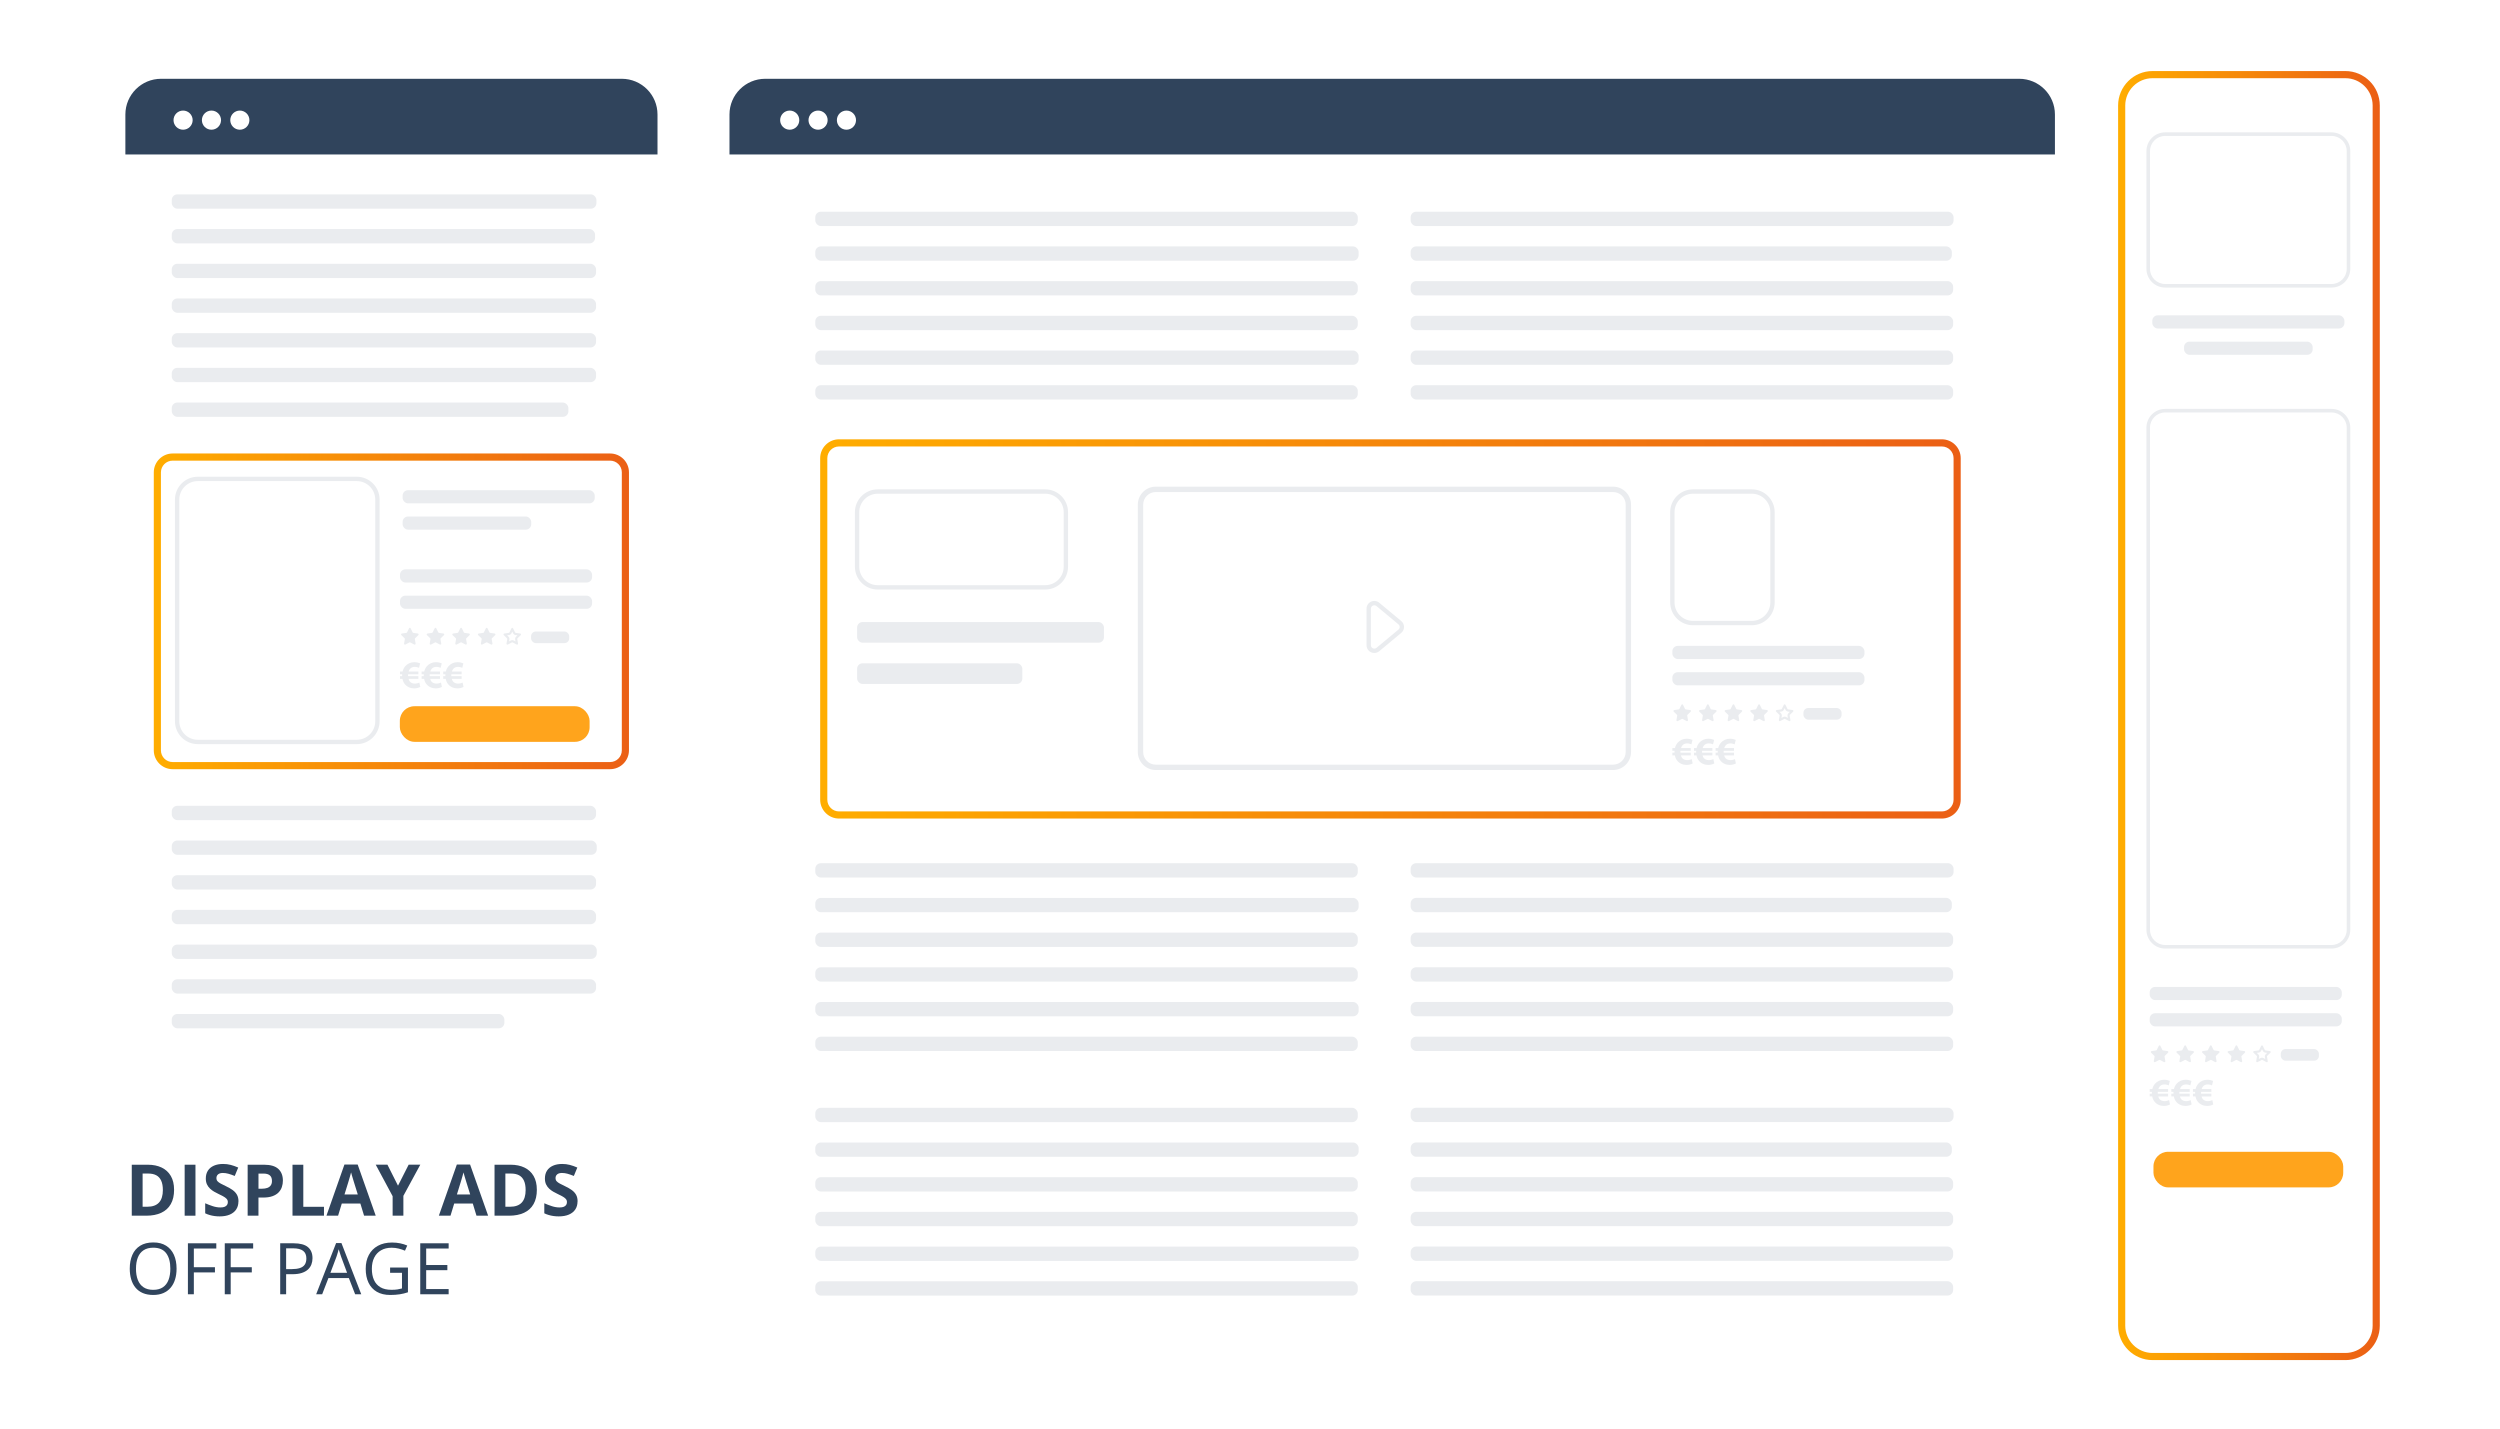
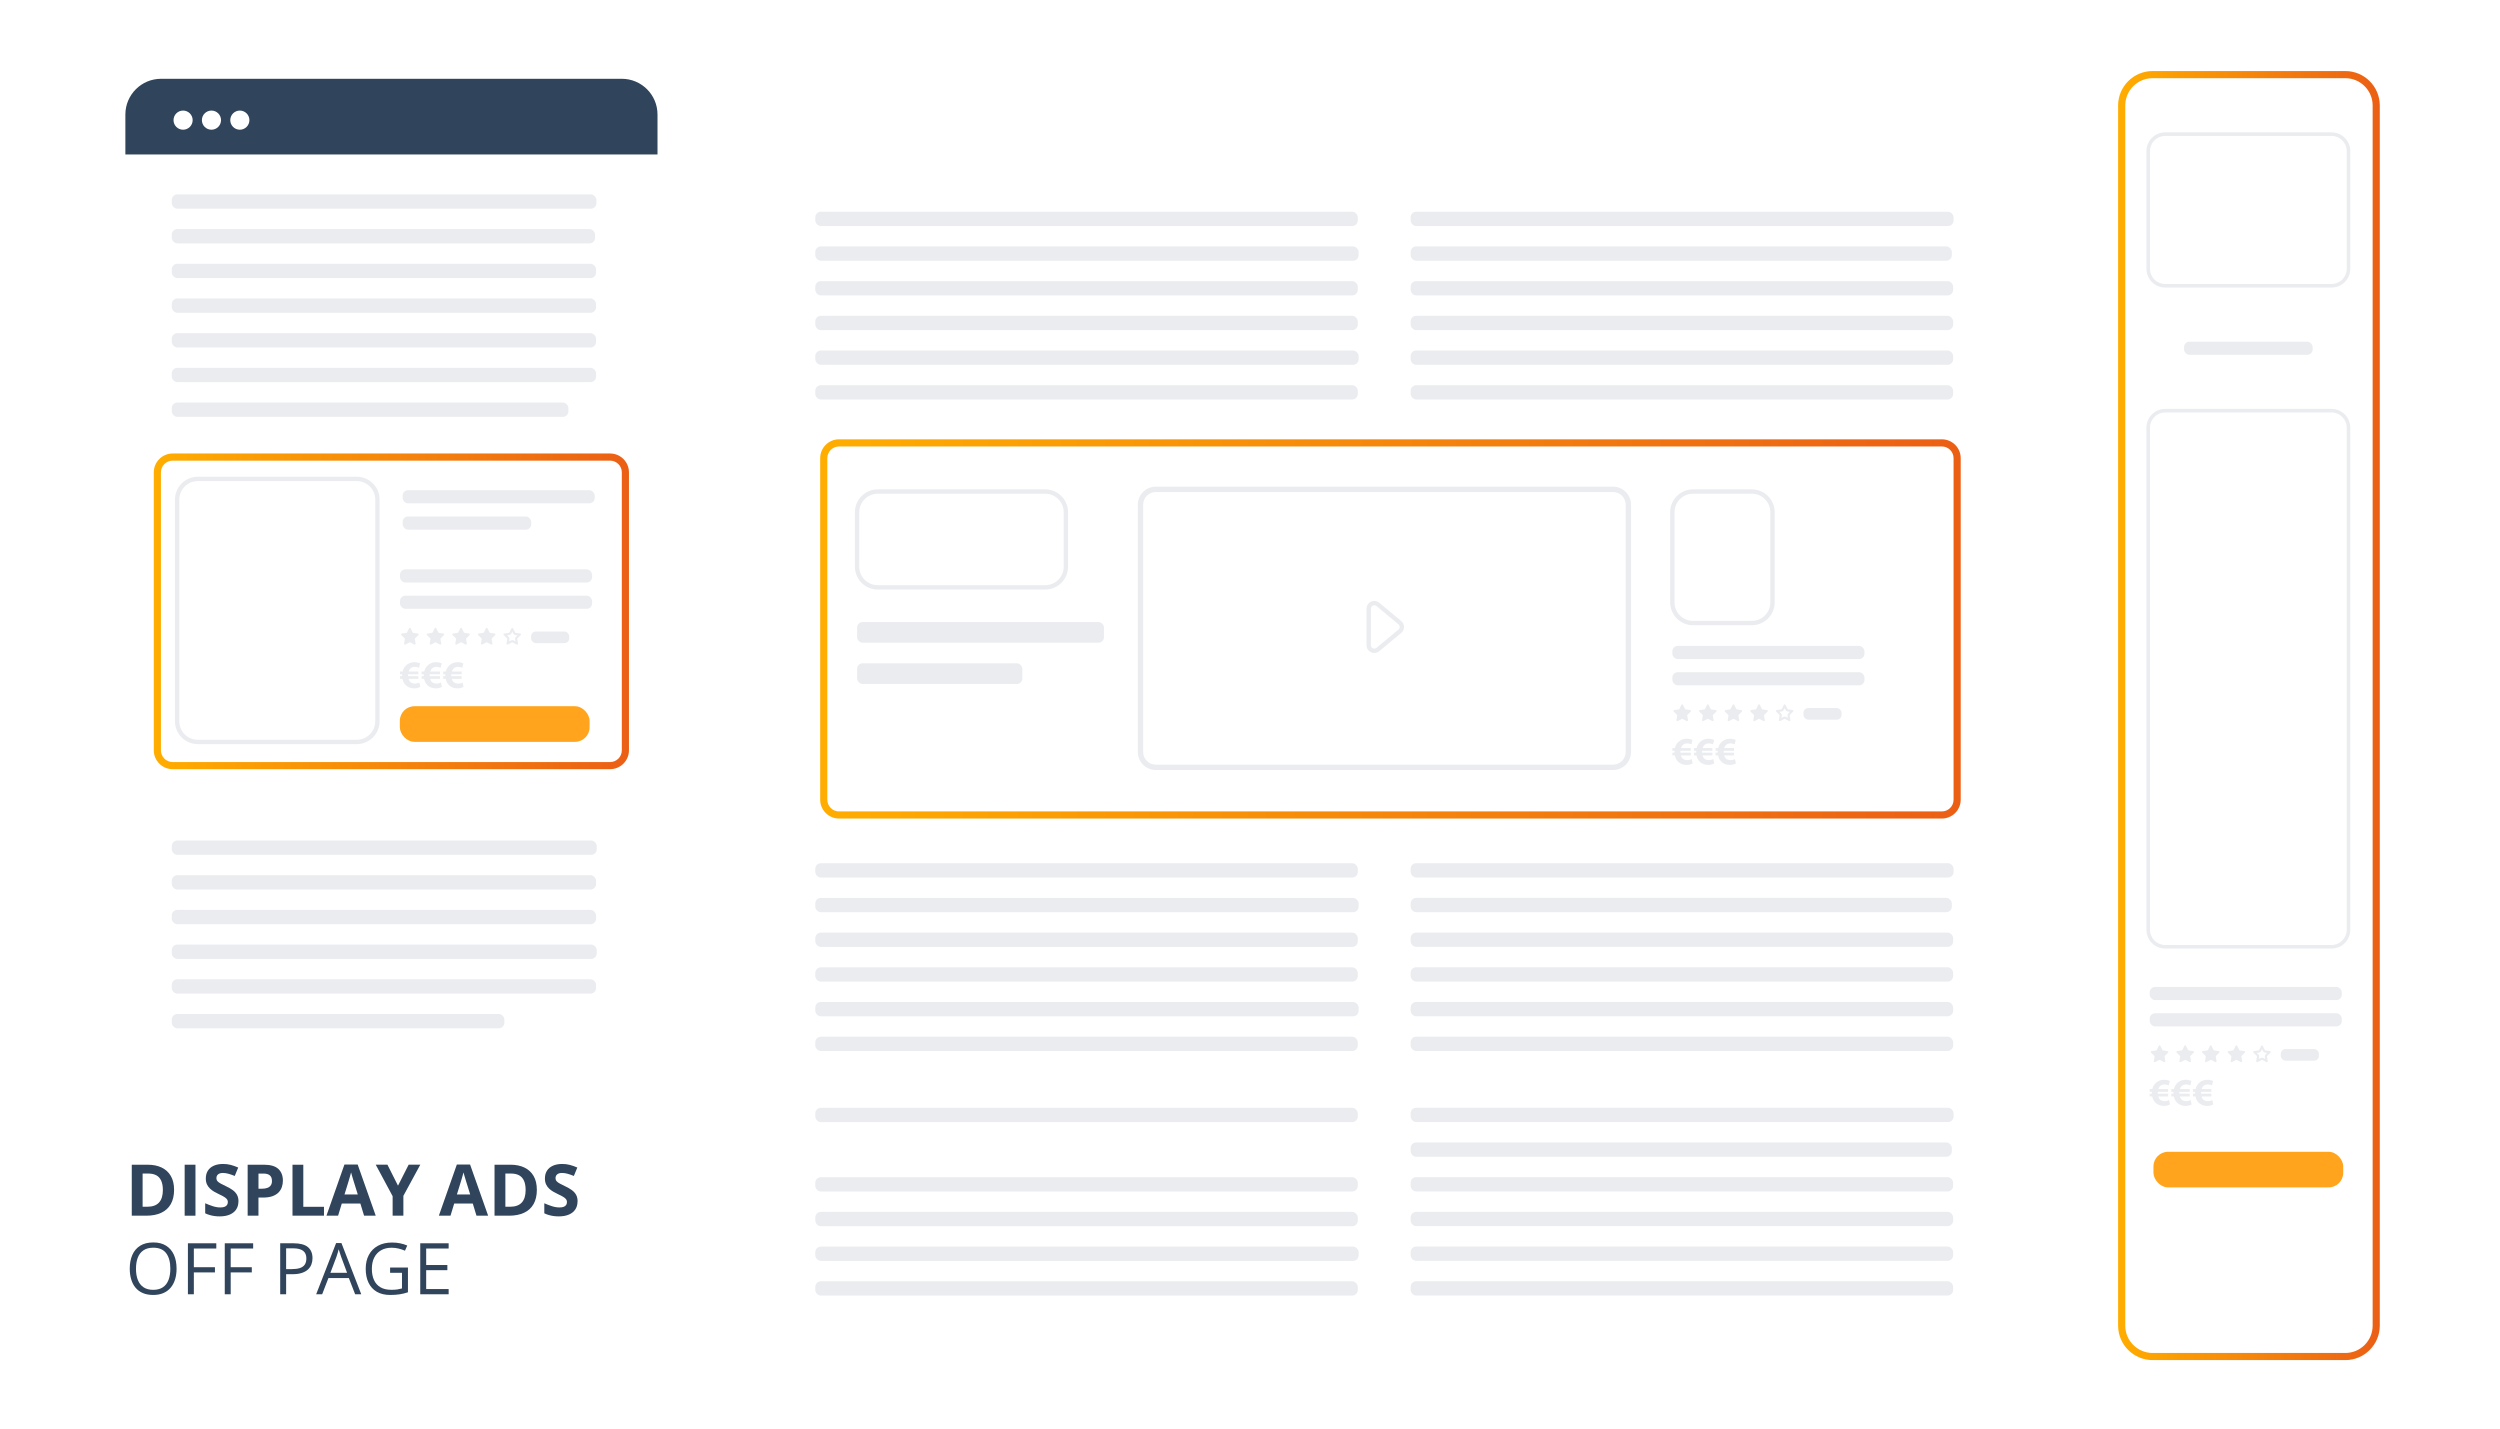
<svg xmlns="http://www.w3.org/2000/svg" xmlns:xlink="http://www.w3.org/1999/xlink" id="Ebene_1" viewBox="0 0 1400 800">
  <defs>
    <style>.cls-1{fill:#ffa41c;}.cls-1,.cls-2,.cls-3,.cls-4,.cls-5,.cls-6,.cls-7,.cls-8,.cls-9,.cls-10{stroke-width:0px;}.cls-2{filter:url(#drop-shadow-2);}.cls-2,.cls-4,.cls-8,.cls-10{fill:#fff;}.cls-3{fill:#30445c;}.cls-5{fill:url(#Unbenannter_Verlauf_20-2);}.cls-6{fill:url(#Unbenannter_Verlauf_20-3);}.cls-7{fill:url(#Unbenannter_Verlauf_20);}.cls-8{filter:url(#drop-shadow-4);}.cls-9{fill:#eaecef;}.cls-10{filter:url(#drop-shadow-3);}</style>
    <filter id="drop-shadow-2" filterUnits="userSpaceOnUse">
      <feOffset dx="3" dy="3" />
      <feGaussianBlur result="blur" stdDeviation="9" />
      <feFlood flood-color="#000" flood-opacity=".18" />
      <feComposite in2="blur" operator="in" />
      <feComposite in="SourceGraphic" />
    </filter>
    <filter id="drop-shadow-3" filterUnits="userSpaceOnUse">
      <feOffset dx="3" dy="3" />
      <feGaussianBlur result="blur-2" stdDeviation="9" />
      <feFlood flood-color="#000" flood-opacity=".18" />
      <feComposite in2="blur-2" operator="in" />
      <feComposite in="SourceGraphic" />
    </filter>
    <filter id="drop-shadow-4" filterUnits="userSpaceOnUse">
      <feOffset dx="3" dy="3" />
      <feGaussianBlur result="blur-3" stdDeviation="9" />
      <feFlood flood-color="#000" flood-opacity=".18" />
      <feComposite in2="blur-3" operator="in" />
      <feComposite in="SourceGraphic" />
    </filter>
    <linearGradient id="Unbenannter_Verlauf_20" x1="1186.14" y1="400.72" x2="1332.68" y2="400.72" gradientUnits="userSpaceOnUse">
      <stop offset="0" stop-color="#ffad00" />
      <stop offset="1" stop-color="#eb5f15" />
    </linearGradient>
    <linearGradient id="Unbenannter_Verlauf_20-2" x1="459.31" y1="352.21" x2="1098" y2="352.21" xlink:href="#Unbenannter_Verlauf_20" />
    <linearGradient id="Unbenannter_Verlauf_20-3" x1="86.12" y1="342.35" x2="352.21" y2="342.35" xlink:href="#Unbenannter_Verlauf_20" />
  </defs>
  <rect class="cls-2" x="408.51" y="43.87" width="742.25" height="715.78" rx="20" ry="20" />
-   <path class="cls-3" d="m428.51,44.12h702.25c11.04,0,20,8.96,20,20v22.39H408.51v-22.39c0-11.04,8.96-20,20-20Z" />
  <circle class="cls-4" cx="442.24" cy="67.28" r="5.36" />
  <circle class="cls-4" cx="458.12" cy="67.28" r="5.36" />
  <circle class="cls-4" cx="474.01" cy="67.28" r="5.36" />
  <path class="cls-10" d="m90.21,44.2h257.99c11.04,0,20,8.96,20,20v517.31c0,12.31-10,22.31-22.31,22.31H92.52c-12.31,0-22.31-10-22.31-22.31V64.2c0-11.04,8.96-20,20-20Z" />
  <rect class="cls-8" x="1188.14" y="41.79" width="141.88" height="717.86" rx="20" ry="20" />
  <path class="cls-3" d="m90.21,44.12h257.99c11.04,0,20,8.96,20,20v22.39H70.21v-22.39c0-11.04,8.96-20,20-20Z" />
  <rect class="cls-9" x="96.19" y="108.85" width="237.8" height="8.02" rx="3.12" ry="3.12" />
  <rect class="cls-9" x="96.19" y="147.71" width="237.61" height="8.02" rx="3.12" ry="3.12" />
  <rect class="cls-9" x="96.19" y="128.28" width="237.05" height="8.02" rx="3.12" ry="3.12" />
  <rect class="cls-9" x="96.19" y="167.14" width="237.61" height="8.02" rx="3.12" ry="3.12" />
  <rect class="cls-9" x="96.19" y="186.56" width="237.61" height="8.02" rx="3.12" ry="3.12" />
  <rect class="cls-9" x="96.19" y="225.42" width="222.11" height="8.02" rx="3.12" ry="3.12" />
  <rect class="cls-9" x="96.19" y="205.99" width="237.61" height="8.02" rx="3.12" ry="3.12" />
-   <rect class="cls-9" x="96.19" y="451.25" width="237.61" height="8.02" rx="3.12" ry="3.12" />
  <rect class="cls-9" x="96.19" y="490.11" width="237.61" height="8.02" rx="3.12" ry="3.12" />
  <rect class="cls-9" x="96.19" y="470.68" width="237.99" height="8.02" rx="3.12" ry="3.12" />
  <rect class="cls-9" x="96.19" y="509.54" width="237.61" height="8.02" rx="3.12" ry="3.12" />
  <rect class="cls-9" x="96.19" y="528.97" width="237.99" height="8.02" rx="3.12" ry="3.12" />
  <rect class="cls-9" x="96.19" y="567.83" width="186.26" height="8.02" rx="3.12" ry="3.12" />
  <rect class="cls-9" x="96.19" y="548.4" width="237.61" height="8.02" rx="3.12" ry="3.12" />
  <path class="cls-9" d="m199.8,416.71h-89.04c-7.05,0-12.78-5.73-12.78-12.78v-124.18c0-7.05,5.73-12.78,12.78-12.78h89.04c7.05,0,12.78,5.73,12.78,12.78v124.18c0,7.05-5.73,12.78-12.78,12.78Zm-89.04-147.3c-5.7,0-10.34,4.64-10.34,10.34v124.18c0,5.7,4.64,10.34,10.34,10.34h89.04c5.7,0,10.34-4.64,10.34-10.34v-124.18c0-5.7-4.64-10.34-10.34-10.34h-89.04Z" />
  <rect class="cls-1" x="1205.94" y="645" width="106.27" height="19.94" rx="8.18" ry="8.18" />
  <rect class="cls-1" x="223.91" y="395.49" width="106.27" height="19.94" rx="8.18" ry="8.18" />
  <rect class="cls-9" x="1203.83" y="552.68" width="107.58" height="7.37" rx="3.03" ry="3.03" />
  <rect class="cls-9" x="1203.83" y="567.41" width="107.58" height="7.37" rx="3.03" ry="3.03" />
  <rect class="cls-9" x="1277.24" y="587.47" width="21.35" height="6.51" rx="2.67" ry="2.67" />
  <path class="cls-9" d="m1209.81,585.69l1.12,2.27c.08.15.22.26.39.28l2.51.36c.43.06.6.59.29.89l-1.81,1.77c-.12.12-.18.29-.15.46l.43,2.5c.07.42-.37.75-.75.55l-2.24-1.18c-.15-.08-.33-.08-.48,0l-2.24,1.18c-.38.2-.83-.12-.75-.55l.43-2.5c.03-.17-.03-.34-.15-.46l-1.81-1.77c-.31-.3-.14-.82.29-.89l2.51-.36c.17-.02.32-.13.39-.28l1.12-2.27c.19-.39.74-.39.93,0Z" />
  <path class="cls-9" d="m1224.15,585.69l1.12,2.27c.08.15.22.26.39.28l2.51.36c.43.06.6.59.29.89l-1.81,1.77c-.12.12-.18.29-.15.46l.43,2.5c.07.42-.37.75-.75.55l-2.24-1.18c-.15-.08-.33-.08-.48,0l-2.24,1.18c-.38.2-.83-.12-.75-.55l.43-2.5c.03-.17-.03-.34-.15-.46l-1.81-1.77c-.31-.3-.14-.82.29-.89l2.51-.36c.17-.02.32-.13.39-.28l1.12-2.27c.19-.39.74-.39.93,0Z" />
  <path class="cls-9" d="m1238.49,585.69l1.12,2.27c.08.15.22.26.39.28l2.51.36c.43.06.6.59.29.89l-1.81,1.77c-.12.12-.18.29-.15.46l.43,2.5c.07.42-.37.75-.75.55l-2.24-1.18c-.15-.08-.33-.08-.48,0l-2.24,1.18c-.38.2-.83-.12-.75-.55l.43-2.5c.03-.17-.03-.34-.15-.46l-1.81-1.77c-.31-.3-.14-.82.29-.89l2.51-.36c.17-.02.32-.13.39-.28l1.12-2.27c.19-.39.74-.39.93,0Z" />
  <path class="cls-9" d="m1252.84,585.69l1.12,2.27c.08.15.22.26.39.28l2.51.36c.43.06.6.59.29.89l-1.81,1.77c-.12.12-.18.29-.15.46l.43,2.5c.07.42-.37.75-.75.55l-2.24-1.18c-.15-.08-.33-.08-.48,0l-2.24,1.18c-.38.2-.83-.12-.75-.55l.43-2.5c.03-.17-.03-.34-.15-.46l-1.81-1.77c-.31-.3-.14-.82.29-.89l2.51-.36c.17-.02.32-.13.39-.28l1.12-2.27c.19-.39.74-.39.93,0Z" />
  <path class="cls-9" d="m1266.71,587.5l.5,1c.25.51.74.87,1.31.95l1.11.16-.8.78c-.41.4-.6.97-.5,1.54l.19,1.1-.99-.52c-.25-.13-.53-.2-.81-.2s-.56.07-.81.2l-.99.52.19-1.1c.1-.56-.09-1.14-.5-1.54l-.8-.78,1.11-.16c.57-.08,1.06-.44,1.31-.95l.5-1m0-2.1c-.19,0-.37.1-.47.29l-1.12,2.27c-.08.15-.22.26-.39.28l-2.51.36c-.43.06-.6.59-.29.89l1.81,1.77c.12.12.18.29.15.46l-.43,2.5c-.06.34.21.61.51.61.08,0,.16-.02.24-.06l2.24-1.18c.08-.04.16-.06.24-.06s.17.02.24.06l2.24,1.18c.08.04.16.06.24.06.3,0,.57-.27.51-.61l-.43-2.5c-.03-.17.03-.34.15-.46l1.81-1.77c.31-.3.14-.82-.29-.89l-2.51-.36c-.17-.02-.32-.13-.39-.28l-1.12-2.27c-.1-.19-.28-.29-.47-.29h0Z" />
  <path class="cls-9" d="m1215.2,618.5c-.74.41-2.01.83-3.4.83-2.14,0-4.1-.87-5.33-2.49-.59-.74-1.03-1.68-1.22-2.84h-1.42v-1.55h1.2v-.37c0-.22.02-.44.02-.65h-1.22v-1.55h1.46c.28-1.18.81-2.18,1.51-2.99,1.24-1.4,2.99-2.23,5.04-2.23,1.33,0,2.49.31,3.27.65l-.61,2.49c-.57-.24-1.46-.52-2.42-.52-1.05,0-2.01.35-2.68,1.18-.31.35-.55.85-.7,1.42h5.43v1.55h-5.76c-.02.22-.02.46-.02.68v.35h5.78v1.55h-5.48c.15.65.39,1.16.72,1.53.7.79,1.72,1.11,2.82,1.11,1,0,2.03-.33,2.49-.57l.52,2.42Z" />
  <path class="cls-9" d="m1227.31,618.5c-.74.41-2.01.83-3.4.83-2.14,0-4.1-.87-5.33-2.49-.59-.74-1.03-1.68-1.22-2.84h-1.42v-1.55h1.2v-.37c0-.22.02-.44.02-.65h-1.22v-1.55h1.46c.28-1.18.81-2.18,1.51-2.99,1.24-1.4,2.99-2.23,5.04-2.23,1.33,0,2.49.31,3.27.65l-.61,2.49c-.57-.24-1.46-.52-2.42-.52-1.05,0-2.01.35-2.68,1.18-.31.35-.55.85-.7,1.42h5.43v1.55h-5.76c-.02.22-.02.46-.02.68v.35h5.78v1.55h-5.48c.15.65.39,1.16.72,1.53.7.79,1.72,1.11,2.82,1.11,1,0,2.03-.33,2.49-.57l.52,2.42Z" />
  <path class="cls-9" d="m1239.43,618.5c-.74.41-2.01.83-3.4.83-2.14,0-4.1-.87-5.33-2.49-.59-.74-1.03-1.68-1.22-2.84h-1.42v-1.55h1.2v-.37c0-.22.02-.44.02-.65h-1.22v-1.55h1.46c.28-1.18.81-2.18,1.51-2.99,1.24-1.4,2.99-2.23,5.04-2.23,1.33,0,2.49.31,3.27.65l-.61,2.49c-.57-.24-1.46-.52-2.42-.52-1.05,0-2.01.35-2.68,1.18-.31.35-.55.85-.7,1.42h5.43v1.55h-5.76c-.02.22-.02.46-.02.68v.35h5.78v1.55h-5.48c.15.65.39,1.16.72,1.53.7.79,1.72,1.11,2.82,1.11,1,0,2.03-.33,2.49-.57l.52,2.42Z" />
  <rect class="cls-9" x="223.99" y="318.84" width="107.58" height="7.37" rx="3.03" ry="3.03" />
  <rect class="cls-9" x="223.99" y="333.57" width="107.58" height="7.37" rx="3.03" ry="3.03" />
  <rect class="cls-9" x="297.4" y="353.64" width="21.35" height="6.51" rx="2.67" ry="2.67" />
  <path class="cls-9" d="m229.96,351.86l1.12,2.27c.08.15.22.26.39.28l2.51.36c.43.06.6.59.29.89l-1.81,1.77c-.12.12-.18.29-.15.46l.43,2.5c.07.42-.37.75-.75.55l-2.24-1.18c-.15-.08-.33-.08-.48,0l-2.24,1.18c-.38.2-.83-.12-.75-.55l.43-2.5c.03-.17-.03-.34-.15-.46l-1.81-1.77c-.31-.3-.14-.82.29-.89l2.51-.36c.17-.02.32-.13.39-.28l1.12-2.27c.19-.39.74-.39.93,0Z" />
  <path class="cls-9" d="m244.31,351.86l1.12,2.27c.08.15.22.26.39.28l2.51.36c.43.06.6.59.29.89l-1.81,1.77c-.12.12-.18.29-.15.46l.43,2.5c.07.42-.37.75-.75.55l-2.24-1.18c-.15-.08-.33-.08-.48,0l-2.24,1.18c-.38.2-.83-.12-.75-.55l.43-2.5c.03-.17-.03-.34-.15-.46l-1.81-1.77c-.31-.3-.14-.82.29-.89l2.51-.36c.17-.02.32-.13.39-.28l1.12-2.27c.19-.39.74-.39.93,0Z" />
  <path class="cls-9" d="m258.65,351.86l1.12,2.27c.08.15.22.26.39.28l2.51.36c.43.06.6.59.29.89l-1.81,1.77c-.12.12-.18.29-.15.46l.43,2.5c.07.42-.37.75-.75.55l-2.24-1.18c-.15-.08-.33-.08-.48,0l-2.24,1.18c-.38.2-.83-.12-.75-.55l.43-2.5c.03-.17-.03-.34-.15-.46l-1.81-1.77c-.31-.3-.14-.82.29-.89l2.51-.36c.17-.02.32-.13.39-.28l1.12-2.27c.19-.39.74-.39.93,0Z" />
  <path class="cls-9" d="m272.99,351.86l1.12,2.27c.08.15.22.26.39.28l2.51.36c.43.06.6.59.29.89l-1.81,1.77c-.12.12-.18.29-.15.46l.43,2.5c.07.42-.37.75-.75.55l-2.24-1.18c-.15-.08-.33-.08-.48,0l-2.24,1.18c-.38.2-.83-.12-.75-.55l.43-2.5c.03-.17-.03-.34-.15-.46l-1.81-1.77c-.31-.3-.14-.82.29-.89l2.51-.36c.17-.02.32-.13.39-.28l1.12-2.27c.19-.39.74-.39.93,0Z" />
  <path class="cls-9" d="m286.87,353.67l.5,1c.25.51.74.87,1.31.95l1.11.16-.8.78c-.41.4-.6.97-.5,1.54l.19,1.1-.99-.52c-.25-.13-.53-.2-.81-.2s-.56.07-.81.2l-.99.52.19-1.1c.1-.56-.09-1.14-.5-1.54l-.8-.78,1.11-.16c.57-.08,1.06-.44,1.31-.95l.5-1m0-2.1c-.19,0-.37.1-.47.29l-1.12,2.27c-.08.15-.22.26-.39.28l-2.51.36c-.43.06-.6.59-.29.89l1.81,1.77c.12.12.18.29.15.46l-.43,2.5c-.06.34.21.61.51.61.08,0,.16-.02.24-.06l2.24-1.18c.08-.04.16-.06.24-.06s.17.02.24.06l2.24,1.18c.08.04.16.06.24.06.3,0,.57-.27.51-.61l-.43-2.5c-.03-.17.03-.34.15-.46l1.81-1.77c.31-.3.14-.82-.29-.89l-2.51-.36c-.17-.02-.32-.13-.39-.28l-1.12-2.27c-.1-.19-.28-.29-.47-.29h0Z" />
  <path class="cls-9" d="m235.36,384.67c-.74.41-2.01.83-3.4.83-2.14,0-4.1-.87-5.33-2.49-.59-.74-1.03-1.68-1.22-2.84h-1.42v-1.55h1.2v-.37c0-.22.02-.44.02-.65h-1.22v-1.55h1.46c.28-1.18.81-2.18,1.51-2.99,1.24-1.4,2.99-2.23,5.04-2.23,1.33,0,2.49.31,3.27.65l-.61,2.49c-.57-.24-1.46-.52-2.42-.52-1.05,0-2.01.35-2.68,1.18-.31.35-.55.85-.7,1.42h5.43v1.55h-5.76c-.02.22-.02.46-.02.68v.35h5.78v1.55h-5.48c.15.65.39,1.16.72,1.53.7.79,1.72,1.11,2.82,1.11,1,0,2.03-.33,2.49-.57l.52,2.42Z" />
  <path class="cls-9" d="m247.47,384.67c-.74.41-2.01.83-3.4.83-2.14,0-4.1-.87-5.33-2.49-.59-.74-1.03-1.68-1.22-2.84h-1.42v-1.55h1.2v-.37c0-.22.02-.44.02-.65h-1.22v-1.55h1.46c.28-1.18.81-2.18,1.51-2.99,1.24-1.4,2.99-2.23,5.04-2.23,1.33,0,2.49.31,3.27.65l-.61,2.49c-.57-.24-1.46-.52-2.42-.52-1.05,0-2.01.35-2.68,1.18-.31.35-.55.85-.7,1.42h5.43v1.55h-5.76c-.02.22-.02.46-.02.68v.35h5.78v1.55h-5.48c.15.65.39,1.16.72,1.53.7.79,1.72,1.11,2.82,1.11,1,0,2.03-.33,2.49-.57l.52,2.42Z" />
  <path class="cls-9" d="m259.58,384.67c-.74.41-2.01.83-3.4.83-2.14,0-4.1-.87-5.33-2.49-.59-.74-1.03-1.68-1.22-2.84h-1.42v-1.55h1.2v-.37c0-.22.02-.44.02-.65h-1.22v-1.55h1.46c.28-1.18.81-2.18,1.51-2.99,1.24-1.4,2.99-2.23,5.04-2.23,1.33,0,2.49.31,3.27.65l-.61,2.49c-.57-.24-1.46-.52-2.42-.52-1.05,0-2.01.35-2.68,1.18-.31.35-.55.85-.7,1.42h5.43v1.55h-5.76c-.02.22-.02.46-.02.68v.35h5.78v1.55h-5.48c.15.65.39,1.16.72,1.53.7.79,1.72,1.11,2.82,1.11,1,0,2.03-.33,2.49-.57l.52,2.42Z" />
-   <rect class="cls-9" x="1205.29" y="176.59" width="107.58" height="7.37" rx="3.03" ry="3.03" />
  <rect class="cls-9" x="1223.07" y="191.32" width="72.01" height="7.37" rx="3.03" ry="3.03" />
  <rect class="cls-9" x="225.47" y="274.51" width="107.58" height="7.37" rx="3.03" ry="3.03" />
  <rect class="cls-9" x="225.47" y="289.24" width="72.01" height="7.37" rx="3.03" ry="3.03" />
  <circle class="cls-4" cx="102.53" cy="67.28" r="5.36" />
  <circle class="cls-4" cx="118.42" cy="67.28" r="5.36" />
  <circle class="cls-4" cx="134.31" cy="67.28" r="5.36" />
  <rect class="cls-9" x="789.96" y="483.38" width="304.04" height="8.02" rx="3.12" ry="3.12" />
  <rect class="cls-9" x="789.96" y="522.24" width="303.8" height="8.02" rx="3.12" ry="3.12" />
  <rect class="cls-9" x="789.96" y="502.81" width="303.07" height="8.02" rx="3.12" ry="3.12" />
  <rect class="cls-9" x="789.96" y="541.67" width="303.8" height="8.02" rx="3.12" ry="3.12" />
  <rect class="cls-9" x="789.96" y="561.1" width="303.8" height="8.02" rx="3.12" ry="3.12" />
  <rect class="cls-9" x="789.96" y="580.53" width="303.8" height="8.02" rx="3.12" ry="3.12" />
  <rect class="cls-9" x="789.96" y="118.56" width="304.04" height="8.02" rx="3.12" ry="3.12" />
  <rect class="cls-9" x="789.96" y="157.42" width="303.8" height="8.02" rx="3.12" ry="3.12" />
  <rect class="cls-9" x="789.96" y="137.99" width="303.07" height="8.02" rx="3.12" ry="3.12" />
  <rect class="cls-9" x="789.96" y="176.85" width="303.8" height="8.02" rx="3.12" ry="3.12" />
  <rect class="cls-9" x="789.96" y="196.28" width="303.8" height="8.02" rx="3.12" ry="3.12" />
  <rect class="cls-9" x="789.96" y="215.71" width="303.8" height="8.02" rx="3.12" ry="3.12" />
  <rect class="cls-9" x="456.56" y="483.4" width="303.8" height="8.02" rx="3.12" ry="3.12" />
  <rect class="cls-9" x="456.56" y="522.26" width="303.8" height="8.02" rx="3.12" ry="3.12" />
  <rect class="cls-9" x="456.56" y="502.83" width="304.28" height="8.02" rx="3.12" ry="3.12" />
  <rect class="cls-9" x="456.56" y="541.69" width="303.8" height="8.02" rx="3.12" ry="3.12" />
  <rect class="cls-9" x="456.56" y="561.12" width="304.28" height="8.02" rx="3.12" ry="3.12" />
  <rect class="cls-9" x="456.56" y="580.55" width="303.8" height="8.02" rx="3.12" ry="3.12" />
  <rect class="cls-9" x="456.56" y="118.56" width="303.8" height="8.02" rx="3.12" ry="3.12" />
  <rect class="cls-9" x="456.56" y="157.42" width="303.8" height="8.02" rx="3.12" ry="3.12" />
  <rect class="cls-9" x="456.56" y="137.99" width="304.28" height="8.02" rx="3.12" ry="3.12" />
  <rect class="cls-9" x="456.56" y="176.85" width="303.8" height="8.02" rx="3.12" ry="3.12" />
  <rect class="cls-9" x="456.56" y="196.28" width="304.28" height="8.02" rx="3.12" ry="3.12" />
  <rect class="cls-9" x="456.56" y="215.71" width="303.8" height="8.02" rx="3.12" ry="3.12" />
  <rect class="cls-9" x="789.96" y="620.34" width="304.04" height="8.02" rx="3.12" ry="3.12" />
  <rect class="cls-9" x="789.96" y="659.2" width="303.8" height="8.02" rx="3.12" ry="3.12" />
  <rect class="cls-9" x="789.96" y="639.77" width="303.07" height="8.02" rx="3.12" ry="3.12" />
  <rect class="cls-9" x="789.96" y="678.63" width="303.8" height="8.02" rx="3.12" ry="3.12" />
  <rect class="cls-9" x="789.96" y="698.06" width="303.8" height="8.02" rx="3.12" ry="3.12" />
  <rect class="cls-9" x="789.96" y="717.49" width="303.8" height="8.02" rx="3.12" ry="3.12" />
  <rect class="cls-9" x="456.56" y="620.37" width="303.8" height="8.02" rx="3.12" ry="3.12" />
  <rect class="cls-9" x="456.56" y="659.23" width="303.8" height="8.02" rx="3.12" ry="3.12" />
-   <rect class="cls-9" x="456.56" y="639.8" width="304.28" height="8.02" rx="3.12" ry="3.12" />
  <rect class="cls-9" x="456.56" y="678.66" width="303.8" height="8.02" rx="3.12" ry="3.12" />
  <rect class="cls-9" x="456.56" y="698.09" width="304.28" height="8.02" rx="3.12" ry="3.12" />
  <rect class="cls-9" x="456.56" y="717.52" width="303.8" height="8.02" rx="3.12" ry="3.12" />
  <path class="cls-9" d="m981.04,350.13h-32.96c-7.05,0-12.78-5.73-12.78-12.78v-50.53c0-7.05,5.73-12.78,12.78-12.78h32.96c7.05,0,12.78,5.73,12.78,12.78v50.53c0,7.05-5.73,12.78-12.78,12.78Zm-32.96-73.65c-5.7,0-10.34,4.64-10.34,10.34v50.53c0,5.7,4.64,10.34,10.34,10.34h32.96c5.7,0,10.34-4.64,10.34-10.34v-50.53c0-5.7-4.64-10.34-10.34-10.34h-32.96Z" />
  <rect class="cls-9" x="936.52" y="361.7" width="107.58" height="7.37" rx="3.03" ry="3.03" />
  <rect class="cls-9" x="936.52" y="376.43" width="107.58" height="7.37" rx="3.03" ry="3.03" />
  <rect class="cls-9" x="1009.93" y="396.49" width="21.35" height="6.51" rx="2.67" ry="2.67" />
  <path class="cls-9" d="m942.49,394.72l1.12,2.27c.08.15.22.26.39.28l2.51.36c.43.06.6.59.29.89l-1.81,1.77c-.12.12-.18.29-.15.46l.43,2.5c.07.42-.37.75-.75.55l-2.24-1.18c-.15-.08-.33-.08-.48,0l-2.24,1.18c-.38.2-.83-.12-.75-.55l.43-2.5c.03-.17-.03-.34-.15-.46l-1.81-1.77c-.31-.3-.14-.82.29-.89l2.51-.36c.17-.02.32-.13.39-.28l1.12-2.27c.19-.39.74-.39.93,0Z" />
  <path class="cls-9" d="m956.84,394.72l1.12,2.27c.08.15.22.26.39.28l2.51.36c.43.06.6.59.29.89l-1.81,1.77c-.12.12-.18.29-.15.46l.43,2.5c.07.42-.37.75-.75.55l-2.24-1.18c-.15-.08-.33-.08-.48,0l-2.24,1.18c-.38.2-.83-.12-.75-.55l.43-2.5c.03-.17-.03-.34-.15-.46l-1.81-1.77c-.31-.3-.14-.82.29-.89l2.51-.36c.17-.02.32-.13.39-.28l1.12-2.27c.19-.39.74-.39.93,0Z" />
  <path class="cls-9" d="m971.18,394.72l1.12,2.27c.08.15.22.26.39.28l2.51.36c.43.06.6.59.29.89l-1.81,1.77c-.12.12-.18.29-.15.46l.43,2.5c.07.42-.37.75-.75.55l-2.24-1.18c-.15-.08-.33-.08-.48,0l-2.24,1.18c-.38.2-.83-.12-.75-.55l.43-2.5c.03-.17-.03-.34-.15-.46l-1.81-1.77c-.31-.3-.14-.82.29-.89l2.51-.36c.17-.02.32-.13.39-.28l1.12-2.27c.19-.39.74-.39.93,0Z" />
  <path class="cls-9" d="m985.52,394.72l1.12,2.27c.08.15.22.26.39.28l2.51.36c.43.06.6.59.29.89l-1.81,1.77c-.12.12-.18.29-.15.46l.43,2.5c.07.42-.37.75-.75.55l-2.24-1.18c-.15-.08-.33-.08-.48,0l-2.24,1.18c-.38.2-.83-.12-.75-.55l.43-2.5c.03-.17-.03-.34-.15-.46l-1.81-1.77c-.31-.3-.14-.82.29-.89l2.51-.36c.17-.02.32-.13.39-.28l1.12-2.27c.19-.39.74-.39.93,0Z" />
  <path class="cls-9" d="m999.4,396.52l.5,1c.25.51.74.87,1.31.95l1.11.16-.8.78c-.41.4-.6.97-.5,1.54l.19,1.1-.99-.52c-.25-.13-.53-.2-.81-.2s-.56.07-.81.2l-.99.52.19-1.1c.1-.56-.09-1.14-.5-1.54l-.8-.78,1.11-.16c.57-.08,1.06-.44,1.31-.95l.5-1m0-2.1c-.19,0-.37.1-.47.29l-1.12,2.27c-.08.15-.22.26-.39.28l-2.51.36c-.43.06-.6.59-.29.89l1.81,1.77c.12.12.18.29.15.46l-.43,2.5c-.06.34.21.61.51.61.08,0,.16-.02.24-.06l2.24-1.18c.08-.04.16-.06.24-.06s.17.02.24.06l2.24,1.18c.08.04.16.06.24.06.3,0,.57-.27.51-.61l-.43-2.5c-.03-.17.03-.34.15-.46l1.81-1.77c.31-.3.14-.82-.29-.89l-2.51-.36c-.17-.02-.32-.13-.39-.28l-1.12-2.27c-.1-.19-.28-.29-.47-.29h0Z" />
  <path class="cls-9" d="m947.89,427.53c-.74.41-2.01.83-3.4.83-2.14,0-4.1-.87-5.33-2.49-.59-.74-1.03-1.68-1.22-2.84h-1.42v-1.55h1.2v-.37c0-.22.02-.44.02-.65h-1.22v-1.55h1.46c.28-1.18.81-2.18,1.51-2.99,1.24-1.4,2.99-2.23,5.04-2.23,1.33,0,2.49.31,3.27.65l-.61,2.49c-.57-.24-1.46-.52-2.42-.52-1.05,0-2.01.35-2.68,1.18-.31.35-.55.85-.7,1.42h5.43v1.55h-5.76c-.02.22-.02.46-.02.68v.35h5.78v1.55h-5.48c.15.65.39,1.16.72,1.53.7.79,1.72,1.11,2.82,1.11,1,0,2.03-.33,2.49-.57l.52,2.42Z" />
  <path class="cls-9" d="m960,427.53c-.74.41-2.01.83-3.4.83-2.14,0-4.1-.87-5.33-2.49-.59-.74-1.03-1.68-1.22-2.84h-1.42v-1.55h1.2v-.37c0-.22.02-.44.02-.65h-1.22v-1.55h1.46c.28-1.18.81-2.18,1.51-2.99,1.24-1.4,2.99-2.23,5.04-2.23,1.33,0,2.49.31,3.27.65l-.61,2.49c-.57-.24-1.46-.52-2.42-.52-1.05,0-2.01.35-2.68,1.18-.31.35-.55.85-.7,1.42h5.43v1.55h-5.76c-.02.22-.02.46-.02.68v.35h5.78v1.55h-5.48c.15.65.39,1.16.72,1.53.7.79,1.72,1.11,2.82,1.11,1,0,2.03-.33,2.49-.57l.52,2.42Z" />
  <path class="cls-9" d="m972.11,427.53c-.74.41-2.01.83-3.4.83-2.14,0-4.1-.87-5.33-2.49-.59-.74-1.03-1.68-1.22-2.84h-1.42v-1.55h1.2v-.37c0-.22.02-.44.02-.65h-1.22v-1.55h1.46c.28-1.18.81-2.18,1.51-2.99,1.24-1.4,2.99-2.23,5.04-2.23,1.33,0,2.49.31,3.27.65l-.61,2.49c-.57-.24-1.46-.52-2.42-.52-1.05,0-2.01.35-2.68,1.18-.31.35-.55.85-.7,1.42h5.43v1.55h-5.76c-.02.22-.02.46-.02.68v.35h5.78v1.55h-5.48c.15.65.39,1.16.72,1.53.7.79,1.72,1.11,2.82,1.11,1,0,2.03-.33,2.49-.57l.52,2.42Z" />
  <rect class="cls-9" x="479.98" y="348.35" width="138.23" height="11.56" rx="3.03" ry="3.03" />
  <rect class="cls-9" x="479.98" y="371.45" width="92.52" height="11.56" rx="3.03" ry="3.03" />
  <path class="cls-9" d="m585.33,330.14h-93.8c-7.05,0-12.78-5.73-12.78-12.78v-30.54c0-7.05,5.73-12.78,12.78-12.78h93.8c7.05,0,12.78,5.73,12.78,12.78v30.54c0,7.05-5.73,12.78-12.78,12.78Zm-93.8-53.66c-5.7,0-10.34,4.64-10.34,10.34v30.54c0,5.7,4.64,10.34,10.34,10.34h93.8c5.7,0,10.34-4.64,10.34-10.34v-30.54c0-5.7-4.64-10.34-10.34-10.34h-93.8Z" />
  <path class="cls-9" d="m769.62,365.68c-.63,0-1.26-.14-1.86-.42-1.54-.72-2.5-2.23-2.5-3.94v-20.44c0-1.71.96-3.22,2.5-3.94,1.54-.73,3.32-.5,4.63.6l12.32,10.25c.99.82,1.55,2.03,1.55,3.31s-.57,2.49-1.55,3.31l-12.32,10.25c-.8.67-1.78,1.01-2.77,1.01Zm0-26.72c-.28,0-.56.06-.82.19-.69.32-1.1.97-1.1,1.73v20.44c0,.76.41,1.41,1.1,1.73.69.32,1.45.23,2.04-.26l12.32-10.25c.43-.36.67-.88.67-1.44s-.25-1.08-.67-1.44l-12.32-10.25c-.36-.3-.78-.45-1.21-.45Z" />
  <path class="cls-9" d="m1305.67,531.19h-93.18c-5.79,0-10.49-4.71-10.49-10.49V239.47c0-5.79,4.71-10.49,10.49-10.49h93.18c5.79,0,10.49,4.71,10.49,10.49v281.23c0,5.79-4.71,10.49-10.49,10.49Zm-93.18-300.21c-4.68,0-8.49,3.81-8.49,8.49v281.23c0,4.68,3.81,8.49,8.49,8.49h93.18c4.68,0,8.49-3.81,8.49-8.49V239.47c0-4.68-3.81-8.49-8.49-8.49h-93.18Z" />
  <path class="cls-9" d="m1305.67,161.04h-93.18c-5.79,0-10.49-4.71-10.49-10.49v-65.94c0-5.79,4.71-10.49,10.49-10.49h93.18c5.79,0,10.49,4.71,10.49,10.49v65.94c0,5.79-4.71,10.49-10.49,10.49Zm-93.18-84.92c-4.68,0-8.49,3.81-8.49,8.49v65.94c0,4.68,3.81,8.49,8.49,8.49h93.18c4.68,0,8.49-3.81,8.49-8.49v-65.94c0-4.68-3.81-8.49-8.49-8.49h-93.18Z" />
  <path class="cls-3" d="m97.49,666.24c0,3.22-.62,5.9-1.85,8.06s-3.01,3.78-5.34,4.86c-2.33,1.09-5.14,1.63-8.42,1.63h-8.09v-28.55h8.96c2.99,0,5.59.53,7.79,1.59,2.2,1.06,3.91,2.63,5.12,4.71s1.82,4.65,1.82,7.71Zm-6.29.16c0-2.11-.31-3.84-.93-5.21-.62-1.36-1.53-2.37-2.73-3.02-1.2-.65-2.69-.98-4.46-.98h-3.22v18.59h2.6c2.96,0,5.15-.79,6.59-2.36,1.44-1.58,2.16-3.92,2.16-7.03Z" />
  <path class="cls-3" d="m103.41,680.79v-28.55h6.05v28.55h-6.05Z" />
  <path class="cls-3" d="m133.51,672.86c0,1.69-.41,3.16-1.23,4.41s-2.02,2.21-3.58,2.89c-1.57.68-3.47,1.02-5.71,1.02-.99,0-1.96-.07-2.9-.2-.94-.13-1.85-.32-2.71-.58-.87-.25-1.69-.57-2.47-.95v-5.62c1.35.6,2.76,1.14,4.22,1.62,1.46.48,2.9.72,4.34.72.99,0,1.79-.13,2.39-.39s1.04-.62,1.32-1.07.41-.98.41-1.56c0-.72-.24-1.33-.72-1.84-.48-.51-1.14-.98-1.98-1.43s-1.79-.92-2.84-1.43c-.66-.31-1.39-.69-2.17-1.14s-1.52-1-2.23-1.65-1.28-1.44-1.73-2.37-.67-2.05-.67-3.35c0-1.71.39-3.16,1.17-4.38s1.9-2.14,3.35-2.78c1.45-.64,3.17-.97,5.15-.97,1.48,0,2.9.17,4.25.52s2.76.84,4.23,1.49l-1.95,4.71c-1.32-.53-2.49-.95-3.54-1.24-1.04-.29-2.1-.44-3.18-.44-.76,0-1.4.12-1.93.36-.53.24-.94.58-1.21,1.02s-.41.94-.41,1.51c0,.68.2,1.25.6,1.71.4.46,1,.91,1.8,1.34s1.8.93,3,1.5c1.46.69,2.71,1.41,3.74,2.16s1.83,1.63,2.39,2.64c.56,1.01.84,2.26.84,3.76Z" />
  <path class="cls-3" d="m147.81,652.24c3.68,0,6.37.79,8.07,2.37,1.69,1.58,2.54,3.76,2.54,6.53,0,1.25-.19,2.44-.57,3.58-.38,1.14-.99,2.15-1.85,3.04-.85.89-1.99,1.58-3.41,2.1-1.42.51-3.17.77-5.25.77h-2.6v10.16h-6.05v-28.55h9.12Zm-.31,4.96h-2.75v8.48h1.99c1.13,0,2.12-.15,2.95-.45.83-.3,1.48-.77,1.93-1.41.46-.64.68-1.46.68-2.46,0-1.41-.39-2.45-1.17-3.13s-1.99-1.03-3.63-1.03Z" />
  <path class="cls-3" d="m163.8,680.79v-28.55h6.05v23.55h11.58v5h-17.64Z" />
  <path class="cls-3" d="m203.88,680.79l-2.07-6.8h-10.41l-2.07,6.8h-6.52l10.08-28.67h7.4l10.12,28.67h-6.52Zm-3.52-11.88l-2.07-6.64c-.13-.44-.3-1.01-.52-1.71s-.43-1.41-.64-2.13-.39-1.35-.52-1.88c-.13.53-.31,1.19-.54,1.98-.23.79-.45,1.53-.65,2.24-.21.7-.36,1.2-.45,1.5l-2.05,6.64h7.44Z" />
  <path class="cls-3" d="m222.88,663.99l5.96-11.76h6.52l-9.47,17.44v11.11h-6.02v-10.92l-9.47-17.64h6.56l5.92,11.76Z" />
  <path class="cls-3" d="m266.83,680.79l-2.07-6.8h-10.41l-2.07,6.8h-6.52l10.08-28.67h7.4l10.12,28.67h-6.52Zm-3.52-11.88l-2.07-6.64c-.13-.44-.3-1.01-.52-1.71s-.43-1.41-.64-2.13-.39-1.35-.52-1.88c-.13.53-.31,1.19-.54,1.98-.23.79-.45,1.53-.65,2.24-.21.7-.36,1.2-.45,1.5l-2.05,6.64h7.44Z" />
  <path class="cls-3" d="m300.64,666.24c0,3.22-.62,5.9-1.85,8.06s-3.01,3.78-5.34,4.86c-2.33,1.09-5.14,1.63-8.42,1.63h-8.09v-28.55h8.96c2.99,0,5.59.53,7.79,1.59,2.2,1.06,3.91,2.63,5.12,4.71s1.82,4.65,1.82,7.71Zm-6.29.16c0-2.11-.31-3.84-.93-5.21-.62-1.36-1.53-2.37-2.73-3.02-1.2-.65-2.69-.98-4.46-.98h-3.22v18.59h2.6c2.96,0,5.15-.79,6.59-2.36,1.44-1.58,2.16-3.92,2.16-7.03Z" />
  <path class="cls-3" d="m323.41,672.86c0,1.69-.41,3.16-1.23,4.41s-2.02,2.21-3.58,2.89c-1.57.68-3.47,1.02-5.71,1.02-.99,0-1.96-.07-2.9-.2-.94-.13-1.85-.32-2.71-.58-.87-.25-1.69-.57-2.47-.95v-5.62c1.35.6,2.76,1.14,4.22,1.62,1.46.48,2.9.72,4.34.72.99,0,1.79-.13,2.39-.39s1.04-.62,1.32-1.07.41-.98.41-1.56c0-.72-.24-1.33-.72-1.84-.48-.51-1.14-.98-1.98-1.43s-1.79-.92-2.84-1.43c-.66-.31-1.39-.69-2.17-1.14s-1.52-1-2.23-1.65-1.28-1.44-1.73-2.37-.67-2.05-.67-3.35c0-1.71.39-3.16,1.17-4.38s1.9-2.14,3.35-2.78c1.45-.64,3.17-.97,5.15-.97,1.48,0,2.9.17,4.25.52s2.76.84,4.23,1.49l-1.95,4.71c-1.32-.53-2.49-.95-3.54-1.24-1.04-.29-2.1-.44-3.18-.44-.76,0-1.4.12-1.93.36-.53.24-.94.58-1.21,1.02s-.41.94-.41,1.51c0,.68.2,1.25.6,1.71.4.46,1,.91,1.8,1.34s1.8.93,3,1.5c1.46.69,2.71,1.41,3.74,2.16s1.83,1.63,2.39,2.64c.56,1.01.84,2.26.84,3.76Z" />
  <path class="cls-3" d="m98.88,710.47c0,2.2-.28,4.2-.84,6.01-.56,1.8-1.39,3.35-2.49,4.65-1.1,1.3-2.46,2.29-4.09,3-1.63.7-3.52,1.05-5.66,1.05s-4.14-.35-5.79-1.05c-1.65-.7-3.01-1.71-4.1-3.01-1.09-1.3-1.9-2.86-2.44-4.67-.54-1.81-.81-3.82-.81-6.02,0-2.92.48-5.48,1.45-7.68.96-2.2,2.42-3.91,4.38-5.14,1.96-1.22,4.42-1.84,7.37-1.84s5.21.61,7.14,1.82,3.4,2.91,4.39,5.11,1.49,4.78,1.49,7.76Zm-22.73,0c0,2.42.34,4.52,1.04,6.29.69,1.77,1.75,3.14,3.17,4.1s3.24,1.45,5.44,1.45,4.03-.48,5.44-1.45c1.41-.96,2.46-2.33,3.13-4.1.68-1.77,1.02-3.87,1.02-6.29,0-3.68-.77-6.57-2.31-8.64s-3.95-3.12-7.22-3.12c-2.21,0-4.04.48-5.47,1.43-1.43.95-2.5,2.3-3.19,4.05-.7,1.75-1.04,3.84-1.04,6.28Z" />
  <path class="cls-3" d="m108.55,724.79h-3.32v-28.55h15.9v2.93h-12.58v10.47h11.82v2.91h-11.82v12.25Z" />
  <path class="cls-3" d="m129.19,724.79h-3.32v-28.55h15.9v2.93h-12.58v10.47h11.82v2.91h-11.82v12.25Z" />
  <path class="cls-3" d="m164.37,696.24c3.68,0,6.38.72,8.08,2.16s2.55,3.5,2.55,6.18c0,1.21-.2,2.36-.6,3.45-.4,1.09-1.04,2.04-1.92,2.87-.89.83-2.05,1.48-3.49,1.95-1.44.48-3.2.71-5.28.71h-3.48v11.23h-3.32v-28.55h7.46Zm-.31,2.83h-3.83v11.64h3.11c1.82,0,3.34-.2,4.56-.59,1.22-.39,2.13-1.03,2.74-1.9.61-.88.92-2.05.92-3.51,0-1.9-.61-3.32-1.82-4.25s-3.11-1.4-5.68-1.4Z" />
  <path class="cls-3" d="m198.88,724.79l-3.52-9.06h-11.45l-3.5,9.06h-3.36l11.17-28.67h2.99l11.09,28.67h-3.44Zm-4.51-12.01l-3.34-9c-.08-.23-.21-.62-.38-1.15s-.35-1.09-.54-1.66c-.18-.57-.33-1.04-.45-1.39-.13.53-.27,1.06-.42,1.59-.15.53-.3,1.02-.44,1.46-.14.45-.27.83-.37,1.14l-3.4,9h9.34Z" />
  <path class="cls-3" d="m218.47,709.83h9.98v13.85c-1.5.51-3.04.89-4.62,1.13s-3.35.37-5.3.37c-2.97,0-5.47-.59-7.51-1.78-2.04-1.18-3.58-2.87-4.64-5.07s-1.58-4.8-1.58-7.82.58-5.53,1.75-7.73c1.17-2.2,2.85-3.91,5.06-5.13s4.86-1.83,7.96-1.83c1.59,0,3.1.15,4.52.44s2.75.71,3.97,1.24l-1.27,2.89c-1.05-.46-2.22-.85-3.49-1.17s-2.58-.49-3.94-.49c-2.33,0-4.33.48-5.99,1.45s-2.93,2.32-3.81,4.08-1.32,3.84-1.32,6.25.38,4.46,1.15,6.22c.77,1.76,1.97,3.13,3.59,4.11,1.63.98,3.72,1.46,6.29,1.46,1.29,0,2.4-.08,3.32-.22.92-.15,1.76-.33,2.52-.54v-8.75h-6.66v-2.97Z" />
  <path class="cls-3" d="m251.24,724.79h-15.9v-28.55h15.9v2.93h-12.58v9.24h11.86v2.89h-11.86v10.57h12.58v2.93Z" />
  <path class="cls-7" d="m1313.4,761.65h-107.97c-10.63,0-19.29-8.65-19.29-19.29V59.08c0-10.63,8.65-19.29,19.29-19.29h107.97c10.63,0,19.28,8.65,19.28,19.29v683.29c0,10.63-8.65,19.29-19.28,19.29Zm-107.97-717.86c-8.43,0-15.29,6.86-15.29,15.29v683.29c0,8.43,6.86,15.29,15.29,15.29h107.97c8.43,0,15.28-6.86,15.28-15.29V59.08c0-8.43-6.86-15.29-15.28-15.29h-107.97Z" />
  <path class="cls-5" d="m1087.44,458.39H469.86c-5.82,0-10.56-4.74-10.56-10.56v-191.26c0-5.82,4.74-10.56,10.56-10.56h617.58c5.82,0,10.56,4.74,10.56,10.56v191.26c0,5.82-4.74,10.56-10.56,10.56ZM469.86,250.02c-3.62,0-6.56,2.94-6.56,6.56v191.26c0,3.62,2.94,6.56,6.56,6.56h617.58c3.62,0,6.56-2.94,6.56-6.56v-191.26c0-3.62-2.94-6.56-6.56-6.56H469.86Z" />
  <path class="cls-6" d="m341.66,430.74H96.68c-5.82,0-10.56-4.74-10.56-10.56v-155.67c0-5.82,4.74-10.56,10.56-10.56h244.98c5.82,0,10.56,4.74,10.56,10.56v155.67c0,5.82-4.74,10.56-10.56,10.56Zm-244.98-172.78c-3.61,0-6.56,2.94-6.56,6.56v155.67c0,3.62,2.94,6.56,6.56,6.56h244.98c3.62,0,6.56-2.94,6.56-6.56v-155.67c0-3.62-2.94-6.56-6.56-6.56H96.68Z" />
  <path class="cls-9" d="m903.32,431.2h-256.08c-5.54,0-10.06-4.51-10.06-10.06v-138.55c0-5.54,4.51-10.06,10.06-10.06h256.08c5.54,0,10.06,4.51,10.06,10.06v138.55c0,5.54-4.51,10.06-10.06,10.06Zm-256.08-155.66c-3.89,0-7.06,3.17-7.06,7.06v138.55c0,3.89,3.17,7.06,7.06,7.06h256.08c3.89,0,7.06-3.17,7.06-7.06v-138.55c0-3.89-3.17-7.06-7.06-7.06h-256.08Z" />
</svg>